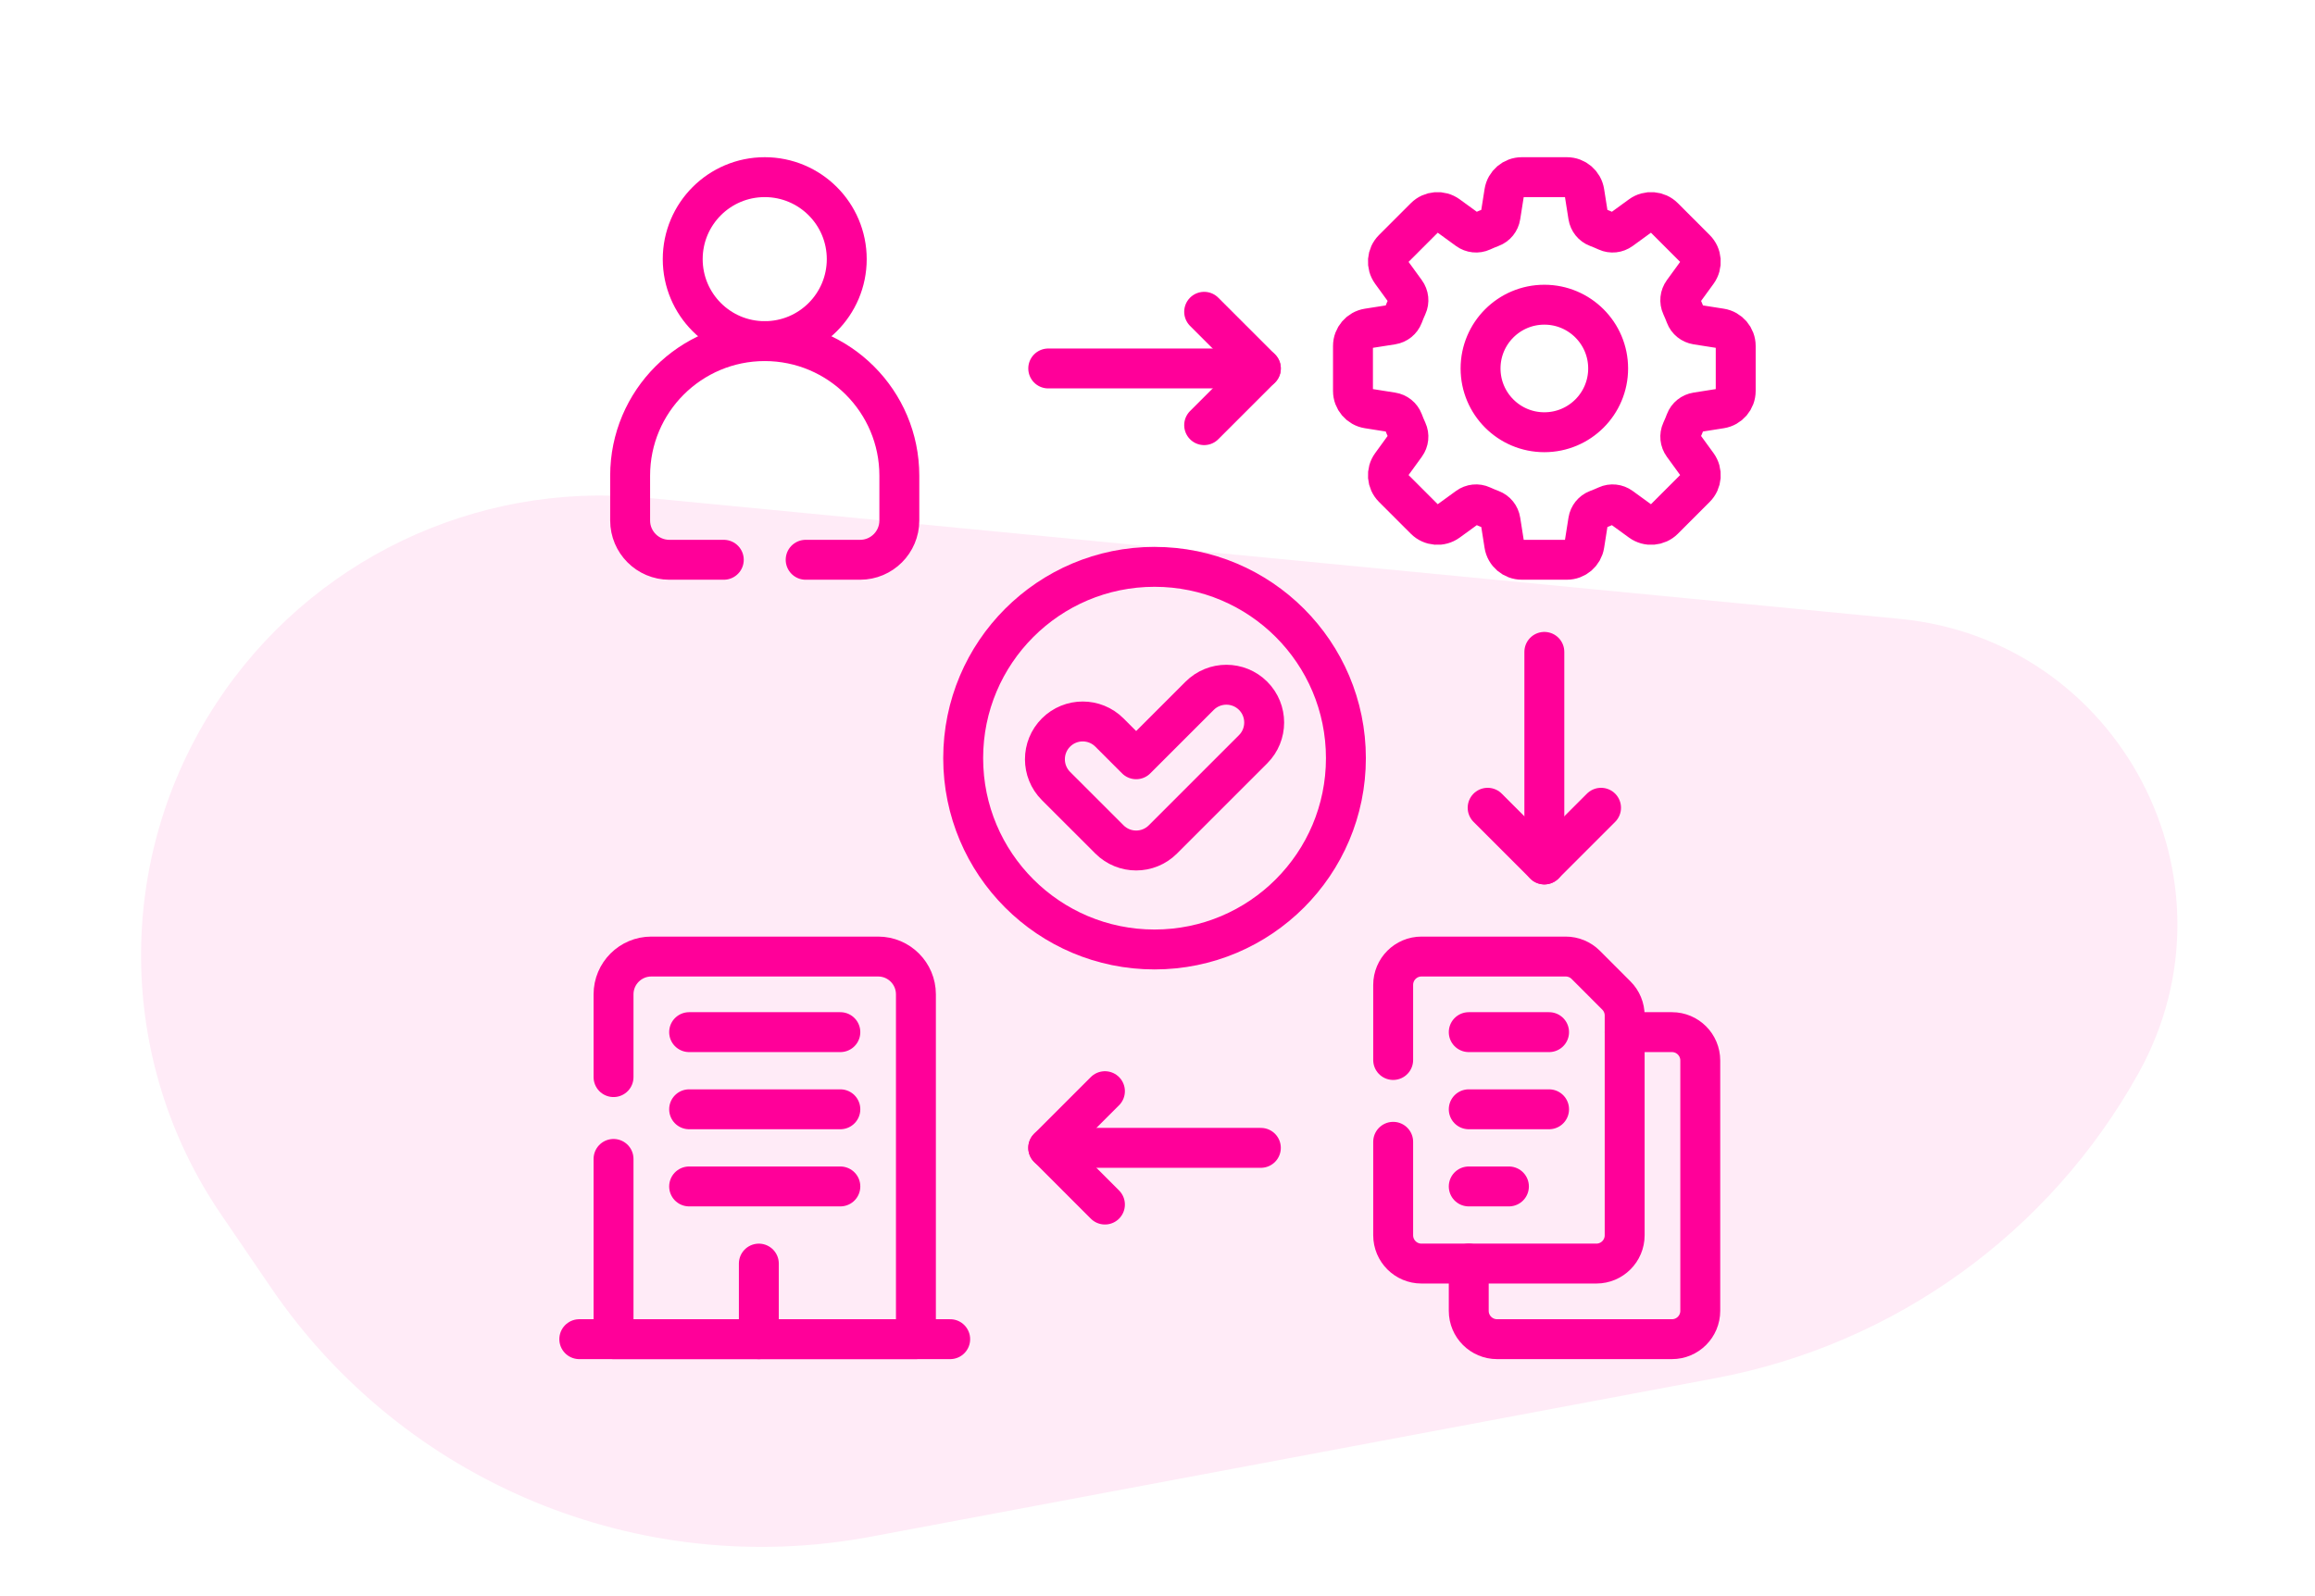
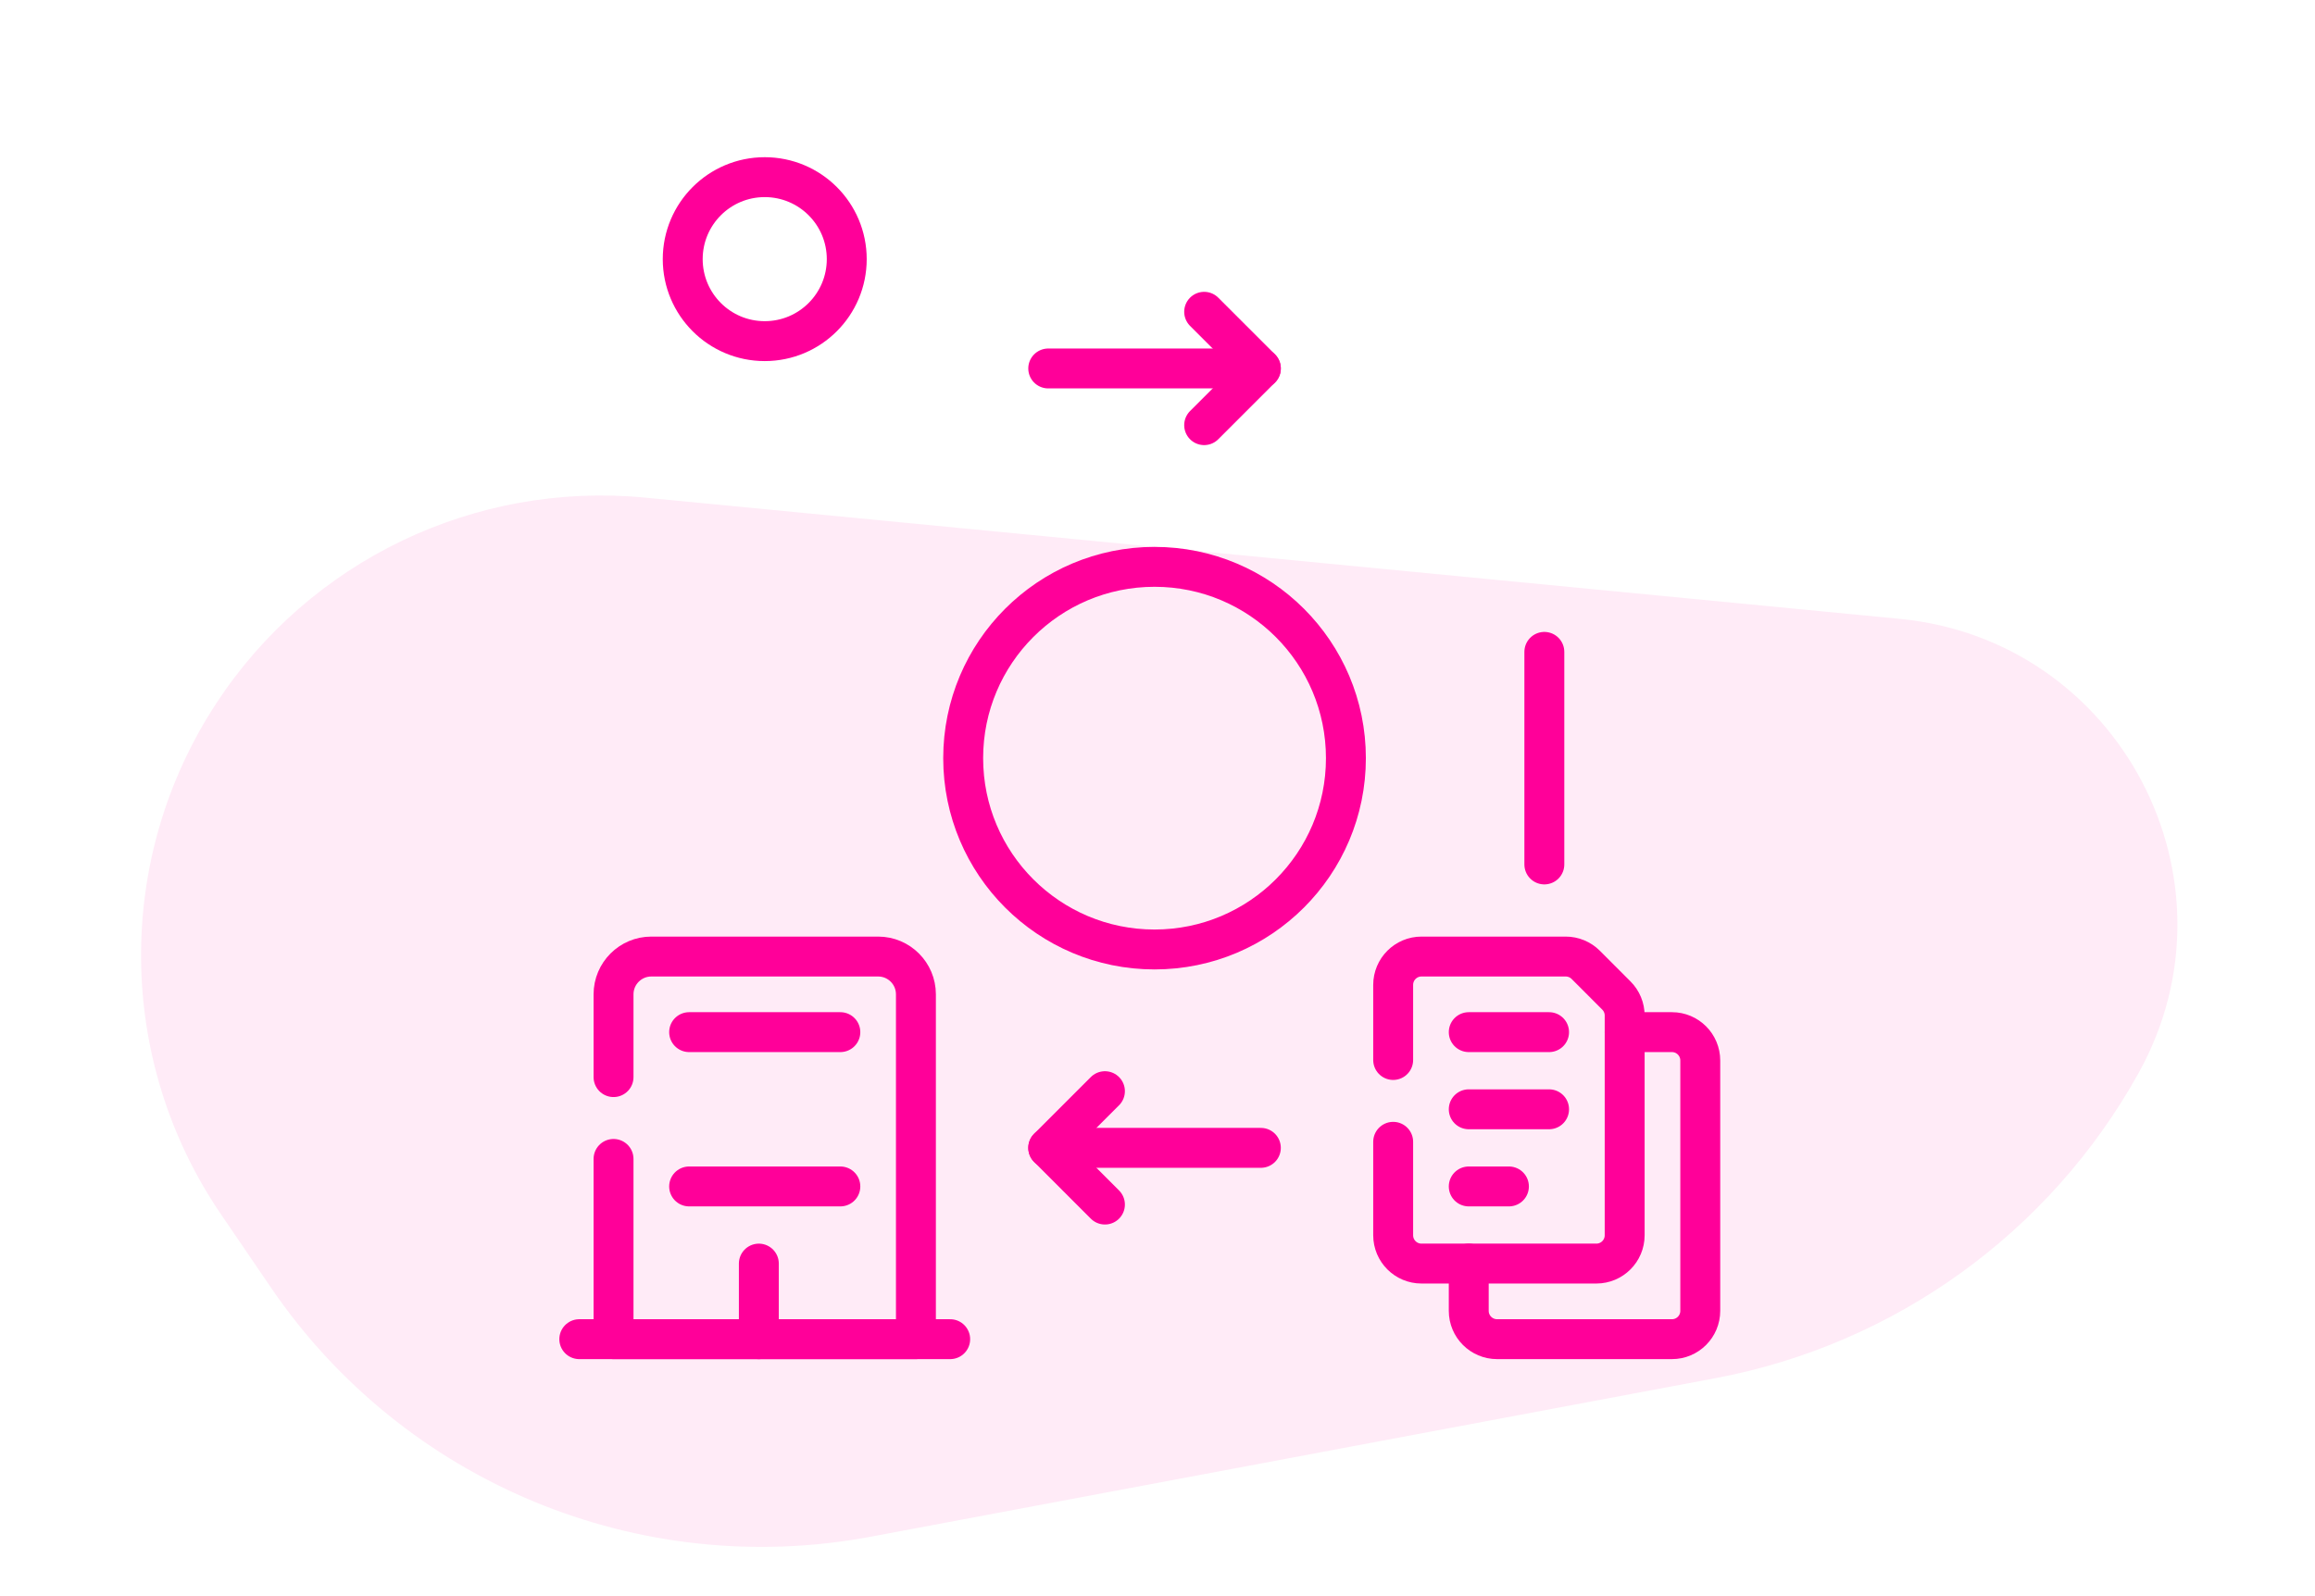
<svg xmlns="http://www.w3.org/2000/svg" width="116" height="80" viewBox="0 0 116 80" fill="none">
  <g clip-path="url(#clip0_11666_656)">
    <path d="M32.331 24.942L95.192 31.018C106.221 32.084 112.537 44.112 107.153 53.796C102.708 61.79 94.937 67.391 85.948 69.078L43.636 77.021C32.034 79.2 20.242 74.306 13.59 64.554L11.075 60.865C5.824 53.167 5.727 43.064 10.828 35.266C15.518 28.094 23.801 24.118 32.331 24.942Z" fill="#FF0099" fill-opacity="0.08" />
-     <path d="M86.973 19.596V17.339C86.973 16.901 86.654 16.529 86.222 16.46L85.013 16.27C84.763 16.23 84.55 16.061 84.461 15.824C84.399 15.659 84.331 15.497 84.258 15.338C84.152 15.107 84.182 14.835 84.332 14.629L85.053 13.638C85.31 13.284 85.272 12.795 84.962 12.486L83.367 10.89C83.057 10.58 82.568 10.542 82.214 10.799L81.223 11.52C81.017 11.67 80.745 11.7 80.514 11.594C80.355 11.521 80.193 11.453 80.028 11.391C79.791 11.302 79.622 11.089 79.582 10.839L79.391 9.63C79.323 9.197 78.951 8.879 78.513 8.879H76.256C75.818 8.879 75.445 9.197 75.377 9.63L75.186 10.839C75.147 11.089 74.978 11.302 74.74 11.391C74.576 11.453 74.414 11.521 74.255 11.594C74.023 11.7 73.752 11.67 73.545 11.52L72.554 10.799C72.2 10.542 71.712 10.58 71.402 10.89L69.806 12.486C69.496 12.795 69.458 13.284 69.716 13.638L70.436 14.629C70.587 14.835 70.617 15.107 70.51 15.338C70.437 15.497 70.37 15.659 70.308 15.824C70.218 16.061 70.006 16.23 69.755 16.27L68.546 16.46C68.114 16.529 67.795 16.901 67.795 17.339V19.596C67.795 20.034 68.114 20.407 68.546 20.475L69.755 20.666C70.006 20.705 70.218 20.874 70.308 21.111C70.37 21.276 70.437 21.438 70.51 21.597C70.617 21.829 70.586 22.1 70.436 22.306L69.716 23.298C69.458 23.652 69.496 24.14 69.806 24.45L71.402 26.046C71.712 26.355 72.2 26.394 72.554 26.136L73.545 25.416C73.752 25.265 74.023 25.235 74.255 25.342C74.414 25.415 74.576 25.482 74.74 25.544C74.978 25.634 75.147 25.846 75.186 26.097L75.377 27.306C75.445 27.738 75.818 28.056 76.256 28.056H78.513C78.951 28.056 79.323 27.738 79.391 27.306L79.582 26.097C79.622 25.846 79.791 25.634 80.028 25.544C80.193 25.482 80.355 25.415 80.514 25.342C80.745 25.235 81.017 25.266 81.223 25.416L82.214 26.136C82.568 26.394 83.057 26.355 83.367 26.046L84.962 24.45C85.272 24.14 85.31 23.652 85.053 23.298L84.332 22.306C84.182 22.1 84.152 21.829 84.258 21.597C84.331 21.438 84.399 21.276 84.461 21.111C84.55 20.874 84.763 20.705 85.013 20.666L86.222 20.475C86.655 20.407 86.973 20.034 86.973 19.596ZM77.384 21.664C75.619 21.664 74.188 20.233 74.188 18.468C74.188 16.703 75.619 15.272 77.384 15.272C79.15 15.272 80.581 16.703 80.581 18.468C80.581 20.233 79.15 21.664 77.384 21.664Z" stroke="#FF0099" stroke-width="2" stroke-miterlimit="10" stroke-linecap="round" stroke-linejoin="round" />
    <path d="M38.319 17.098C40.589 17.098 42.429 15.258 42.429 12.988C42.429 10.719 40.589 8.879 38.319 8.879C36.05 8.879 34.21 10.719 34.21 12.988C34.21 15.258 36.05 17.098 38.319 17.098Z" stroke="#FF0099" stroke-width="2" stroke-miterlimit="10" stroke-linecap="round" stroke-linejoin="round" />
-     <path d="M40.37 28.057H43.097C44.183 28.057 45.064 27.175 45.064 26.089V23.842C45.064 20.116 42.044 17.099 38.319 17.097C34.595 17.099 31.575 20.116 31.575 23.842V26.089C31.575 27.175 32.456 28.057 33.542 28.057H36.268" stroke="#FF0099" stroke-width="2" stroke-miterlimit="10" stroke-linecap="round" stroke-linejoin="round" />
    <path d="M57.852 47.589C63.148 47.589 67.441 43.296 67.441 38C67.441 32.704 63.148 28.411 57.852 28.411C52.556 28.411 48.263 32.704 48.263 38C48.263 43.296 52.556 47.589 57.852 47.589Z" stroke="#FF0099" stroke-width="2" stroke-miterlimit="10" stroke-linecap="round" stroke-linejoin="round" />
-     <path d="M55.592 36.716L56.931 38.055L60.112 34.874C60.852 34.135 62.051 34.135 62.791 34.874C63.53 35.614 63.53 36.813 62.791 37.553L58.27 42.073C57.531 42.813 56.331 42.813 55.592 42.073L52.913 39.395C52.174 38.655 52.174 37.456 52.913 36.716C53.653 35.976 54.852 35.976 55.592 36.716Z" stroke="#FF0099" stroke-width="2" stroke-miterlimit="10" stroke-linecap="round" stroke-linejoin="round" />
    <path d="M38.024 63.333V67.121" stroke="#FF0099" stroke-width="2" stroke-miterlimit="10" stroke-linecap="round" stroke-linejoin="round" />
    <path d="M34.531 51.732H42.108" stroke="#FF0099" stroke-width="2" stroke-miterlimit="10" stroke-linecap="round" stroke-linejoin="round" />
-     <path d="M34.531 55.599H42.108" stroke="#FF0099" stroke-width="2" stroke-miterlimit="10" stroke-linecap="round" stroke-linejoin="round" />
    <path d="M34.531 59.466H42.108" stroke="#FF0099" stroke-width="2" stroke-miterlimit="10" stroke-linecap="round" stroke-linejoin="round" />
    <path d="M30.743 58.087V67.121H45.895V49.838C45.895 48.792 45.048 47.943 44.002 47.943H32.638C31.591 47.943 30.743 48.792 30.743 49.838V53.986" stroke="#FF0099" stroke-width="2" stroke-miterlimit="10" stroke-linecap="round" stroke-linejoin="round" />
    <path d="M52.525 18.468H63.179" stroke="#FF0099" stroke-width="2" stroke-miterlimit="10" stroke-linecap="round" stroke-linejoin="round" />
    <path d="M60.338 15.627L63.179 18.468L60.338 21.309" stroke="#FF0099" stroke-width="2" stroke-miterlimit="10" stroke-linecap="round" stroke-linejoin="round" />
    <path d="M77.384 32.673V43.327" stroke="#FF0099" stroke-width="2" stroke-miterlimit="10" stroke-linecap="round" stroke-linejoin="round" />
-     <path d="M80.225 40.486L77.384 43.327L74.543 40.486" stroke="#FF0099" stroke-width="2" stroke-miterlimit="10" stroke-linecap="round" stroke-linejoin="round" />
    <path d="M63.179 57.532H52.525" stroke="#FF0099" stroke-width="2" stroke-miterlimit="10" stroke-linecap="round" stroke-linejoin="round" />
    <path d="M55.366 60.374L52.525 57.532L55.366 54.691" stroke="#FF0099" stroke-width="2" stroke-miterlimit="10" stroke-linecap="round" stroke-linejoin="round" />
    <path d="M47.612 67.121H29.027" stroke="#FF0099" stroke-width="2" stroke-miterlimit="10" stroke-linecap="round" stroke-linejoin="round" />
    <path d="M81.409 51.732H83.777C84.562 51.732 85.197 52.368 85.197 53.153V65.701C85.197 66.485 84.562 67.121 83.777 67.121H75.017C74.232 67.121 73.596 66.485 73.596 65.701V63.333" stroke="#FF0099" stroke-width="2" stroke-miterlimit="10" stroke-linecap="round" stroke-linejoin="round" />
    <path d="M69.809 57.229V61.912C69.809 62.697 70.444 63.332 71.229 63.332H79.989C80.774 63.332 81.409 62.697 81.409 61.912V50.9C81.409 50.523 81.26 50.162 80.993 49.896L79.458 48.359C79.192 48.093 78.83 47.943 78.454 47.943H71.229C70.444 47.943 69.809 48.58 69.809 49.365V53.128" stroke="#FF0099" stroke-width="2" stroke-miterlimit="10" stroke-linecap="round" stroke-linejoin="round" />
    <path d="M73.596 51.732H77.621" stroke="#FF0099" stroke-width="2" stroke-miterlimit="10" stroke-linecap="round" stroke-linejoin="round" />
    <path d="M73.596 55.599H77.621" stroke="#FF0099" stroke-width="2" stroke-miterlimit="10" stroke-linecap="round" stroke-linejoin="round" />
    <path d="M73.596 59.466H75.609" stroke="#FF0099" stroke-width="2" stroke-miterlimit="10" stroke-linecap="round" stroke-linejoin="round" />
  </g>
  <defs>
    <clipPath id="clip0_11666_656">
      <rect width="114.286" height="80" fill="white" transform="translate(0.857)" />
    </clipPath>
  </defs>
</svg>